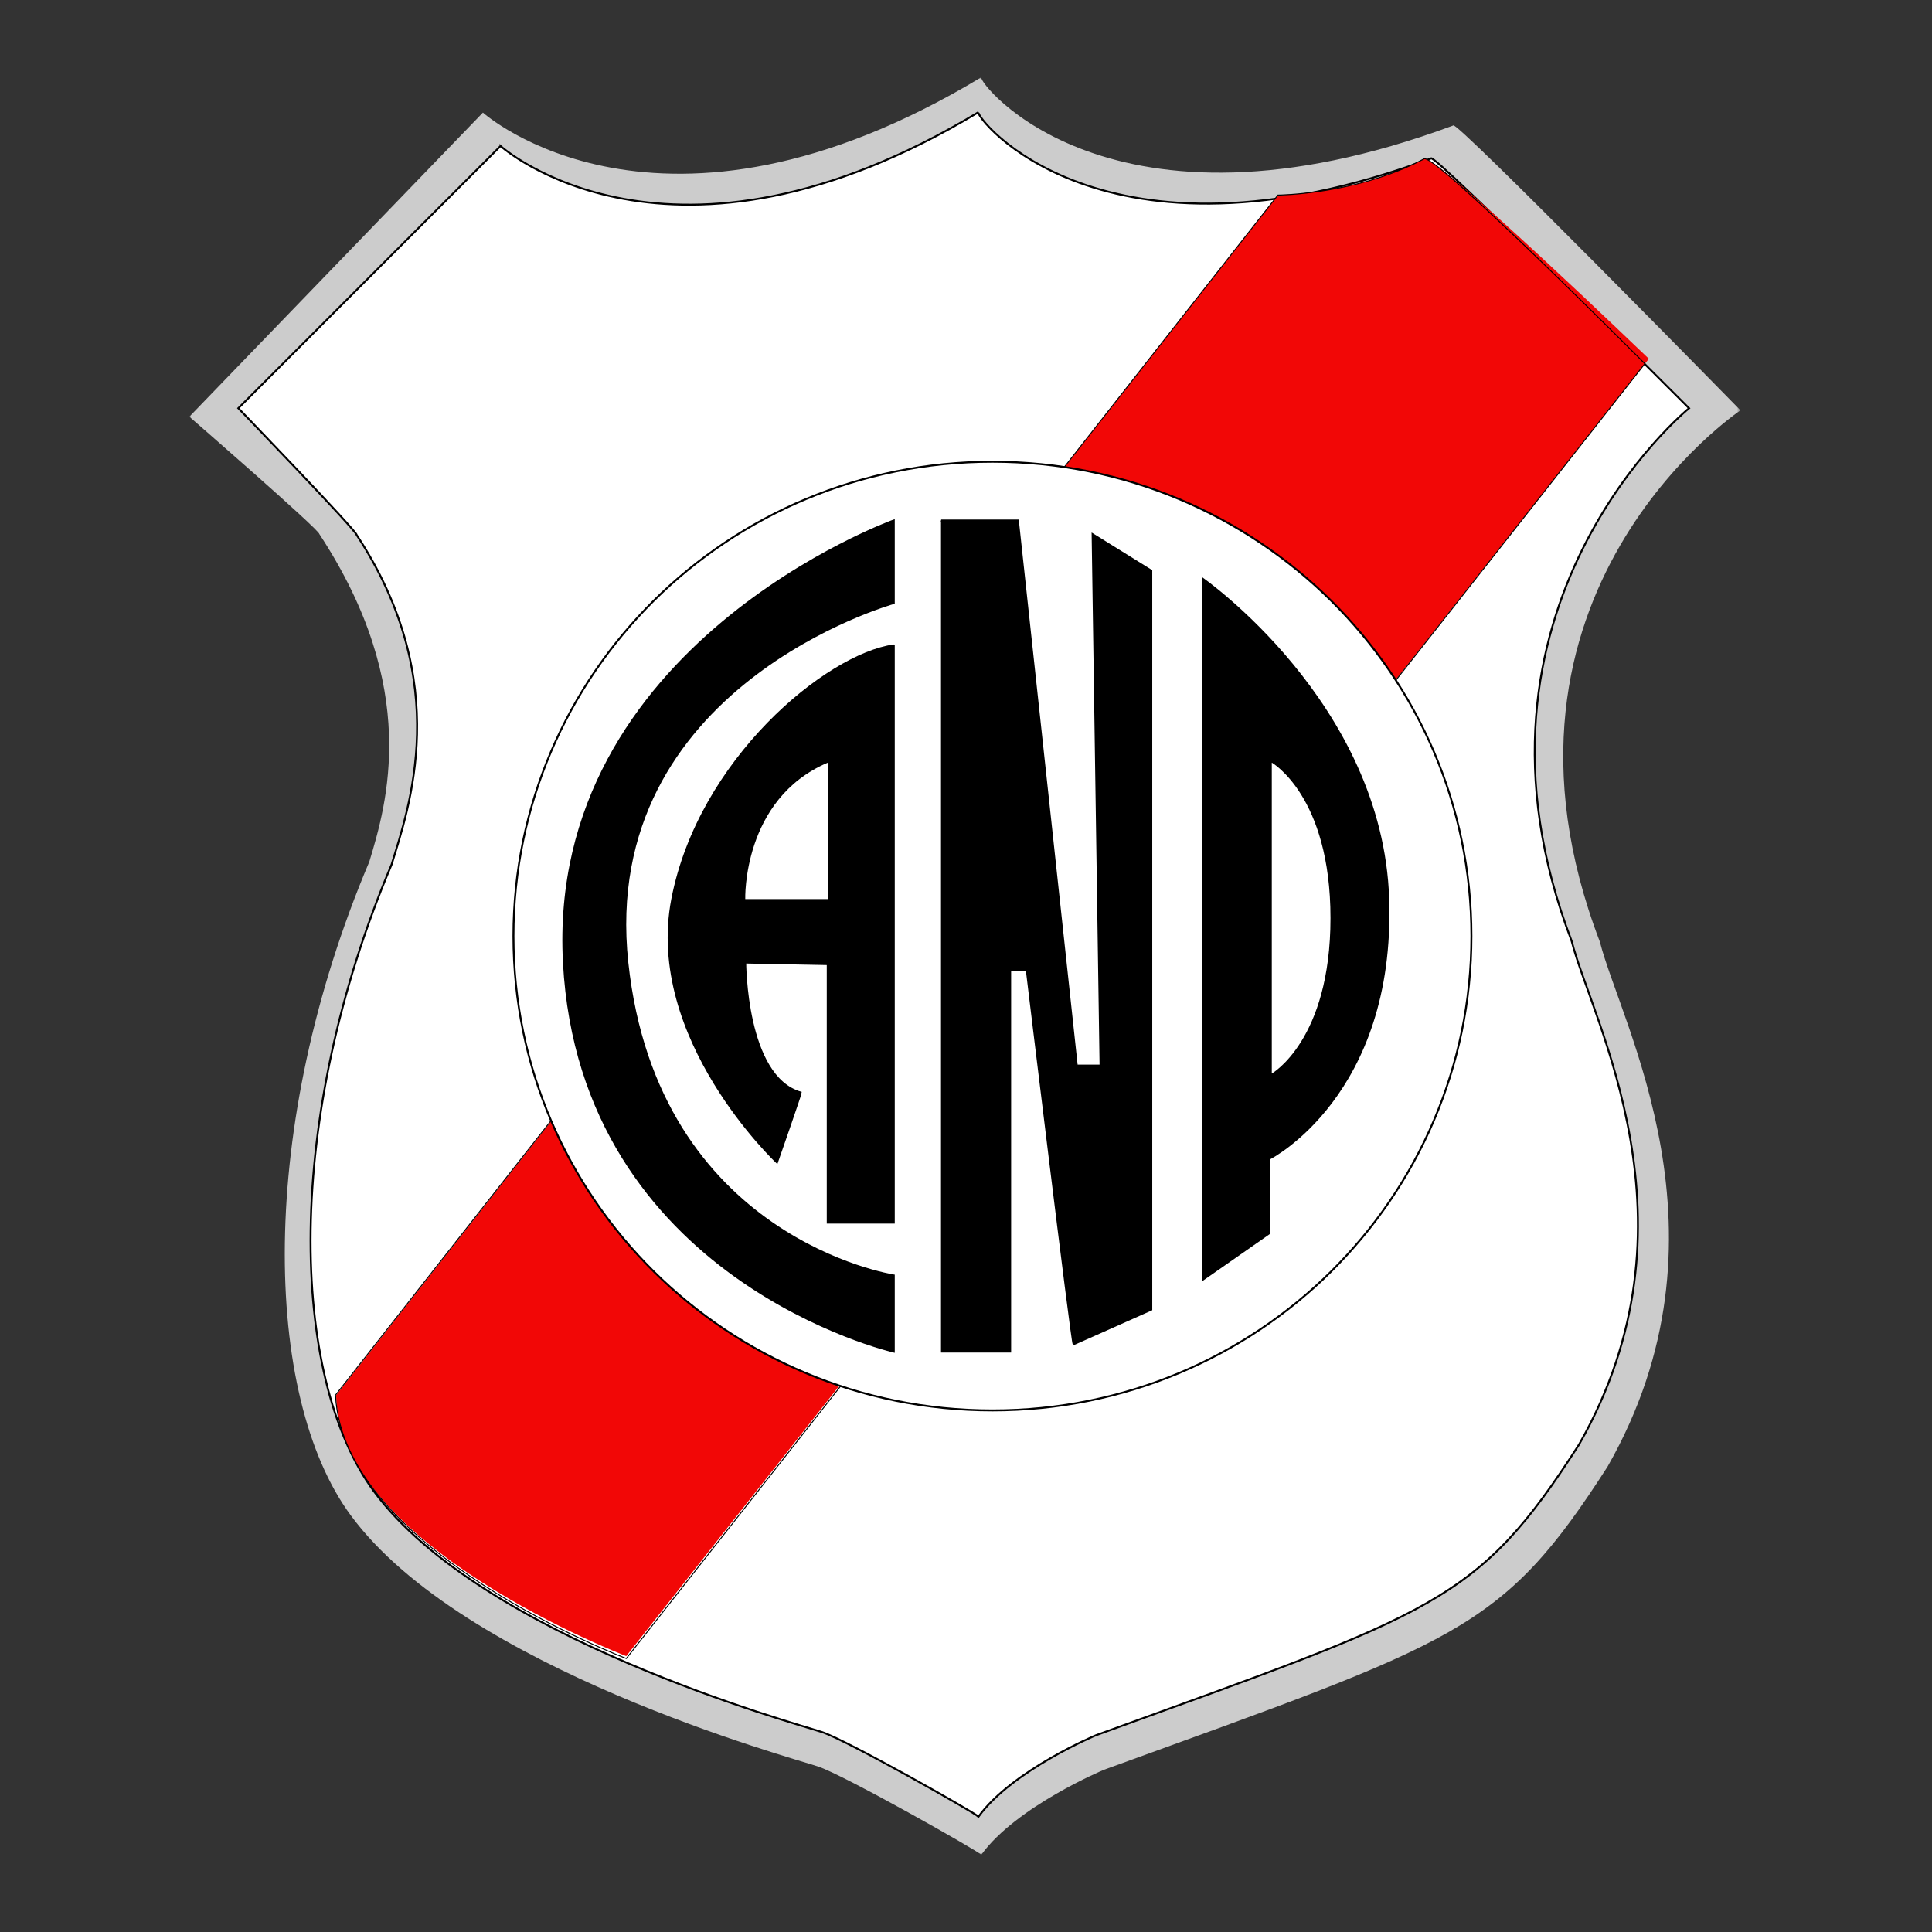
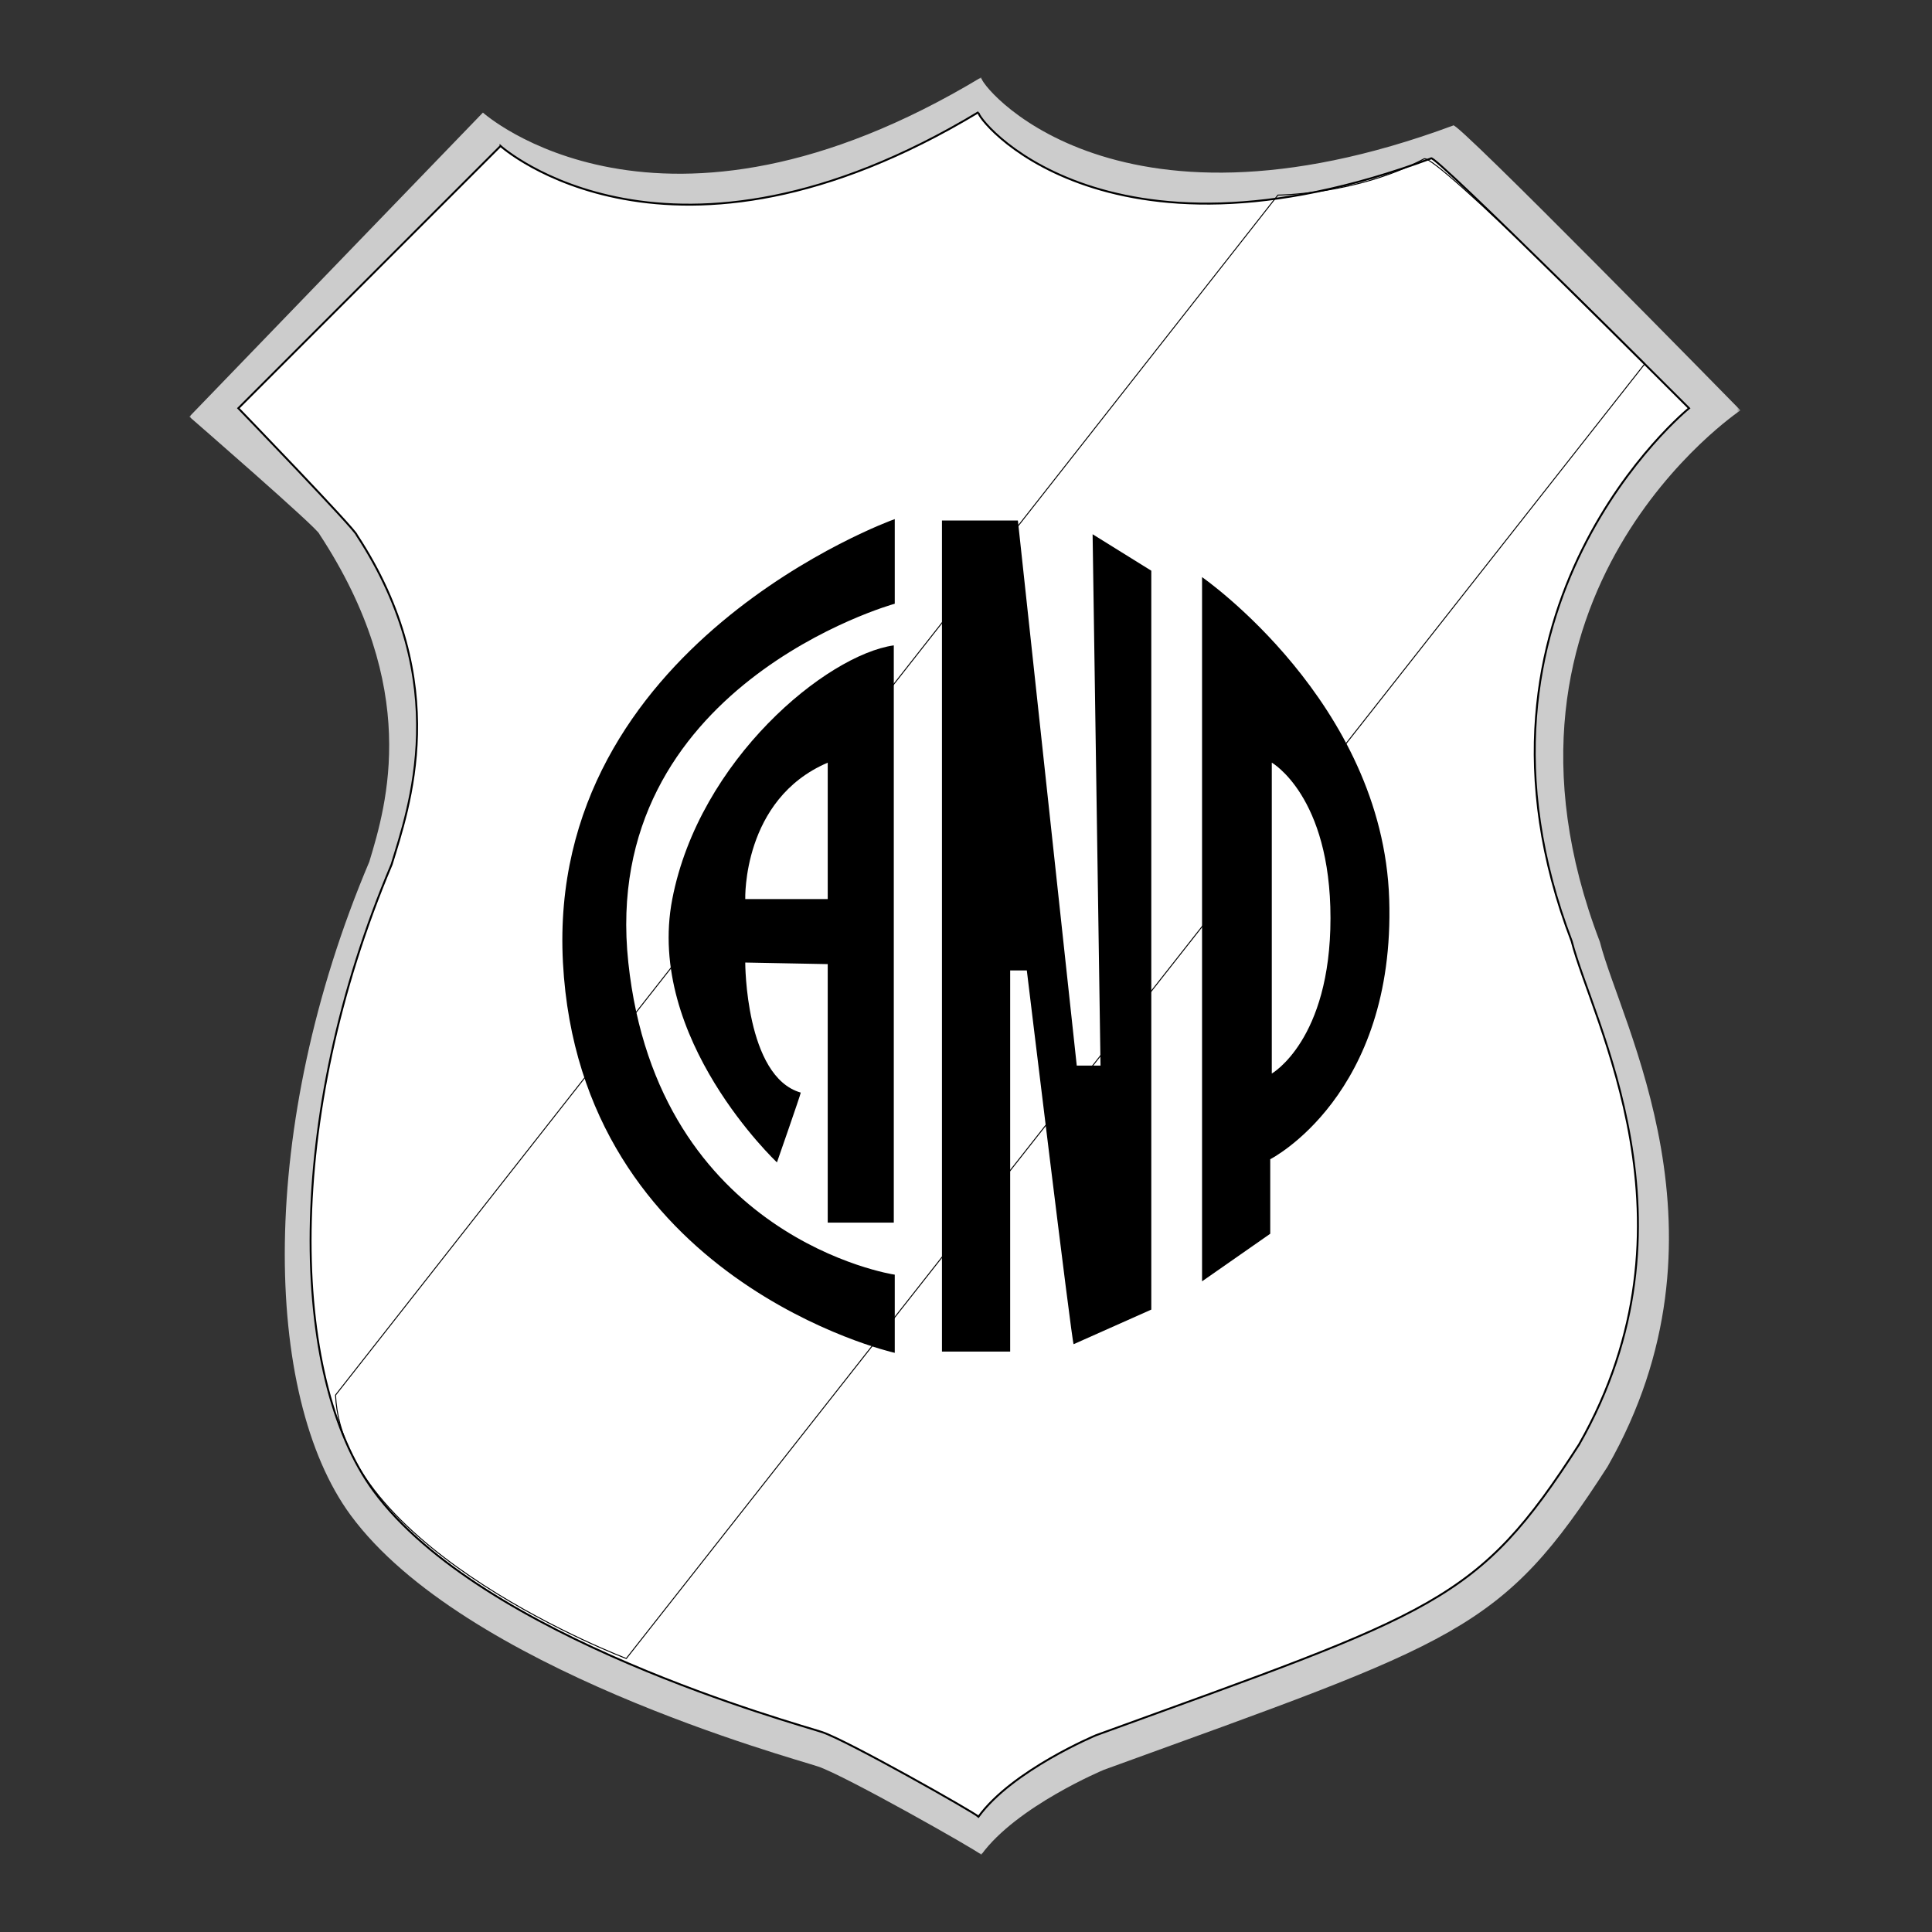
<svg xmlns="http://www.w3.org/2000/svg" width="500" height="500" fill="none">
  <rect width="100%" height="100%" fill="#333333" stroke="none" />
  <g clip-path="url(#a)">
    <mask id="b" width="402" height="460" x="49" y="20" maskUnits="userSpaceOnUse" style="mask-type:luminance">
      <path fill="#fff" d="M450.443 20H49.003v459.998h401.44V20Z" />
    </mask>
    <g mask="url(#b)">
      <path fill="#CCC" d="M124.976 29.136S170.625 70.227 253.958 20c-1.144 1.145 33.097 45.51 122.13 12.481 0-2.205 74.346 73.717 74.346 73.717s-70.919 47.352-36.395 137.527c5.426 21.4 36.144 75.961 1.999 135.826-27.489 42.806-38.485 45.083-130.36 78.476 0 0-22.595 9.415-31.721 21.973-1.144-1.146-35.387-20.545-42.234-22.828-6.848-2.29-91.744-25.259-120.99-65.063-22.72-30.922-24.258-100.39 4.846-169.095 4.543-15.005 13.337-44.841-12.921-84.791.007-1.146-33.652-30.38-33.652-30.38l75.976-78.706-.006-.001Z" />
    </g>
    <mask id="c" width="402" height="460" x="49" y="20" maskUnits="userSpaceOnUse" style="mask-type:luminance">
      <path fill="#fff" d="M450.443 20H49.003v459.998h401.44V20Z" />
    </mask>
    <g mask="url(#c)">
      <path fill="#fff" d="M129.546 37.79s43.781 39.405 123.687-8.759C252.14 30.125 284.979 72.67 370.353 41c0-2.116 66.772 64.65 66.772 64.65s-63.484 51.447-30.377 137.922c5.203 20.519 34.66 72.849 1.917 130.252-26.364 41.046-36.903 43.237-125.011 75.253 0 0-21.663 9.035-30.421 21.072-1.093-1.099-33.932-19.703-40.498-21.894-6.566-2.187-87.978-24.218-116.024-62.388-21.789-29.656-23.262-96.267 4.649-162.165 4.356-14.39 16.149-46.904-9.025-85.216 0-1.093-30.653-32.84-30.653-32.84l67.854-67.857.01.002Z" />
    </g>
    <mask id="d" width="402" height="460" x="49" y="20" maskUnits="userSpaceOnUse" style="mask-type:luminance">
      <path fill="#fff" d="M450.443 20H49.003v459.998h401.44V20Z" />
    </mask>
    <g mask="url(#d)">
      <path stroke="#000" stroke-width=".499" d="M129.546 37.79s43.781 39.405 123.687-8.759C252.14 30.125 284.979 72.67 370.353 41c0-2.116 66.772 64.65 66.772 64.65s-63.484 51.447-30.377 137.922c5.203 20.519 34.66 72.849 1.917 130.252-26.364 41.046-36.903 43.237-125.011 75.253 0 0-21.663 9.035-30.421 21.072-1.093-1.099-33.932-19.703-40.498-21.894-6.566-2.187-87.978-24.218-116.024-62.388-21.789-29.656-23.262-96.267 4.649-162.165 4.356-14.39 16.149-46.904-9.025-85.216 0-1.093-30.653-32.84-30.653-32.84l67.854-67.857.01.002Z" />
    </g>
    <mask id="e" width="402" height="460" x="49" y="20" maskUnits="userSpaceOnUse" style="mask-type:luminance">
      <path fill="#fff" d="M450.443 20H49.003v459.998h401.44V20Z" />
    </mask>
    <g mask="url(#e)">
-       <path fill="#F20706" d="M86.987 361.044 330.719 50.489s20.481-.126 37.861-9.404c3.159-1.14 58.136 51.766 58.136 51.766L162.078 428.605s-74.366-28.356-75.096-67.551" />
-     </g>
+       </g>
    <mask id="f" width="402" height="460" x="49" y="20" maskUnits="userSpaceOnUse" style="mask-type:luminance">
      <path fill="#fff" d="M450.443 20H49.003v459.998h401.44V20Z" />
    </mask>
    <g mask="url(#f)">
      <path stroke="#000" stroke-width=".249" d="M86.834 361.043 330.719 50.488s20.481-.126 37.861-9.404c3.159-1.14 57.116 53.041 57.116 53.041L162.085 429.22s-73.4-27.849-75.25-68.164l-.001-.013Z" />
    </g>
    <mask id="g" width="402" height="460" x="49" y="20" maskUnits="userSpaceOnUse" style="mask-type:luminance">
-       <path fill="#fff" d="M450.443 20H49.003v459.998h401.44V20Z" />
-     </mask>
+       </mask>
    <g mask="url(#g)">
      <path fill="#fff" d="M380.813 242.256c0 67.796-55.493 122.757-123.958 122.757s-123.962-54.961-123.962-122.757c0-67.798 55.497-122.754 123.962-122.754 68.463 0 123.955 54.95 123.955 122.754" />
    </g>
    <mask id="h" width="402" height="460" x="49" y="20" maskUnits="userSpaceOnUse" style="mask-type:luminance">
-       <path fill="#fff" d="M450.443 20H49.003v459.998h401.44V20Z" />
-     </mask>
+       </mask>
    <g mask="url(#h)">
      <path stroke="#000" stroke-width=".499" d="M256.843 365.014c68.461 0 123.96-54.96 123.96-122.757S325.304 119.5 256.843 119.5c-68.462 0-123.961 54.96-123.961 122.757s55.499 122.757 123.961 122.757Z" />
    </g>
    <mask id="i" width="402" height="460" x="49" y="20" maskUnits="userSpaceOnUse" style="mask-type:luminance">
      <path fill="#fff" d="M450.443 20H49.003v459.998h401.44V20Z" />
    </mask>
    <g mask="url(#i)">
      <path fill="#000" d="M231.313 134.712v21.345s-76.619 21.349-68.956 93.04c7.665 71.694 68.956 81 68.956 81V349.8s-80.995-18.61-85.375-100.701c-4.371-82.107 85.375-114.398 85.375-114.398" />
    </g>
    <mask id="j" width="402" height="460" x="49" y="20" maskUnits="userSpaceOnUse" style="mask-type:luminance">
      <path fill="#fff" d="M450.443 20H49.003v459.998h401.44V20Z" />
    </mask>
    <g mask="url(#j)">
      <path stroke="#000" stroke-width=".499" d="M231.313 134.712v21.345s-76.619 21.349-68.956 93.04c7.665 71.694 68.956 81 68.956 81V349.8s-80.995-18.61-85.375-100.701c-4.371-82.107 85.375-114.398 85.375-114.398v.011Z" />
    </g>
    <mask id="k" width="402" height="460" x="49" y="20" maskUnits="userSpaceOnUse" style="mask-type:luminance">
      <path fill="#fff" d="M450.443 20H49.003v459.998h401.44V20Z" />
    </mask>
    <g mask="url(#k)">
      <path fill="#000" d="M231.313 167.006v149.406h-17.099v-66.899l-21.345-.411s0 29.557 14.369 33.66c0 .412-6.161 18.062-6.161 18.062s-34.068-32.023-27.091-68.138c6.984-36.11 39.952-63.204 57.325-65.666" />
    </g>
    <mask id="l" width="402" height="460" x="49" y="20" maskUnits="userSpaceOnUse" style="mask-type:luminance">
-       <path fill="#fff" d="M450.443 20H49.003v459.998h401.44V20Z" />
-     </mask>
+       </mask>
    <g mask="url(#l)">
      <path stroke="#000" stroke-width=".499" d="M231.313 167.006v149.406h-17.099v-66.899l-21.345-.411s0 29.557 14.369 33.66c0 .412-6.161 18.062-6.161 18.062s-34.068-32.023-27.091-68.138c6.984-36.11 39.952-63.204 57.325-65.666l.002-.014Z" />
    </g>
    <mask id="m" width="402" height="460" x="49" y="20" maskUnits="userSpaceOnUse" style="mask-type:luminance">
      <path fill="#fff" d="M450.443 20H49.003v459.998h401.44V20Z" />
    </mask>
    <g mask="url(#m)">
      <path fill="#fff" d="M214.216 197.375v35.302h-21.342c0 .015-.821-25.852 21.342-35.297" />
    </g>
    <mask id="n" width="402" height="460" x="49" y="20" maskUnits="userSpaceOnUse" style="mask-type:luminance">
      <path fill="#fff" d="M450.443 20H49.003v459.998h401.44V20Z" />
    </mask>
    <g mask="url(#n)">
      <path fill="#000" d="M311.091 149.355v182.252l17.646-12.314v-19.291s32.427-16.416 30.788-67.315c-1.641-50.907-48.438-83.333-48.438-83.333" />
    </g>
    <mask id="o" width="402" height="460" x="49" y="20" maskUnits="userSpaceOnUse" style="mask-type:luminance">
      <path fill="#fff" d="M450.443 20H49.003v459.998h401.44V20Z" />
    </mask>
    <g mask="url(#o)">
      <path fill="#fff" d="M329.139 197.375v80.452s15.189-8.623 15.189-40.225c0-31.617-15.195-40.235-15.195-40.235" />
    </g>
    <mask id="p" width="402" height="460" x="49" y="20" maskUnits="userSpaceOnUse" style="mask-type:luminance">
      <path fill="#fff" d="M450.443 20H49.003v459.998h401.44V20Z" />
    </mask>
    <g mask="url(#p)">
      <path fill="#000" d="M243.778 134.712v215.081h17.652v-98.649h4.309s11.704 96.732 12.113 96.732l20.102-8.955V147.699l-15.189-9.439 2.051 137.509h-6.153L263.43 134.701h-19.649l-.003.011Z" />
    </g>
    <mask id="q" width="402" height="460" x="49" y="20" maskUnits="userSpaceOnUse" style="mask-type:luminance">
      <path fill="#fff" d="M450.443 20H49.003v459.998h401.44V20Z" />
    </mask>
    <g mask="url(#q)">
-       <path stroke="#000" stroke-width=".499" d="M243.778 134.712v215.081h17.652v-98.649h4.309s11.704 96.732 12.113 96.732l20.102-8.955V147.699l-15.189-9.439 2.051 137.509h-6.153L263.43 134.701h-19.649l-.003.011Z" />
-     </g>
+       </g>
  </g>
  <defs>
    <clipPath id="a">
      <path fill="#fff" d="M49 20h401.442v460H49z" />
    </clipPath>
  </defs>
</svg>